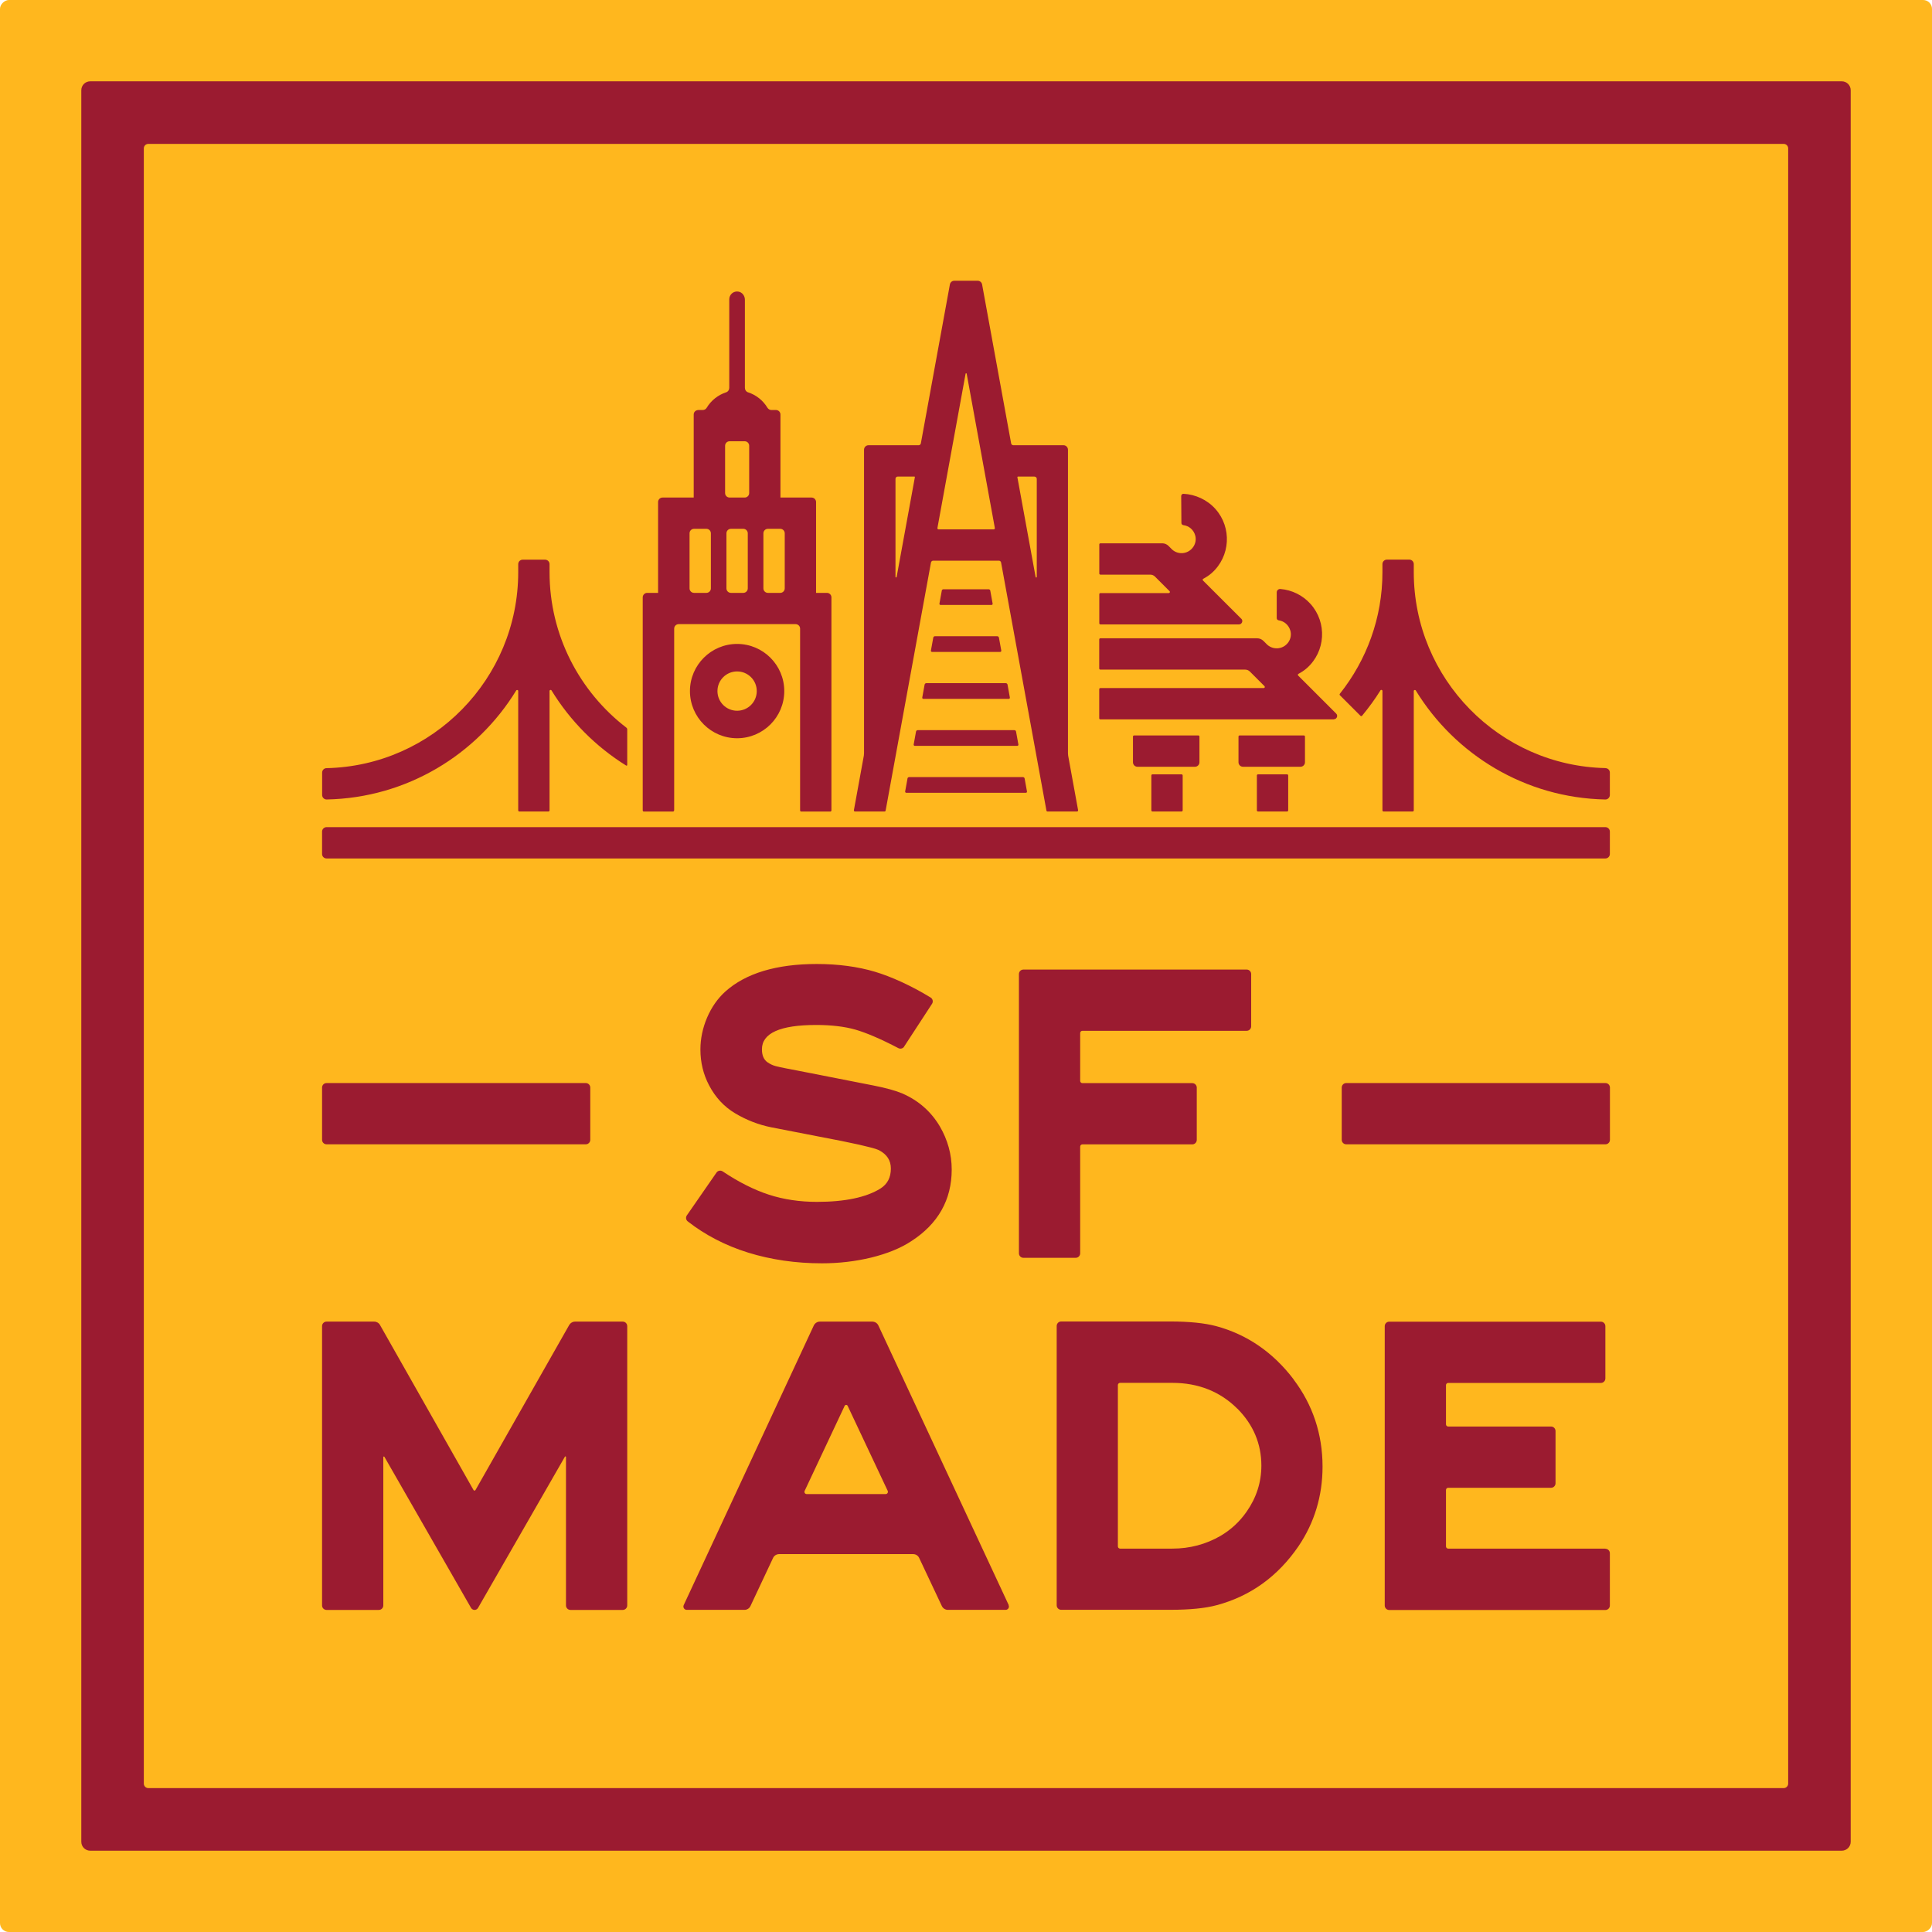
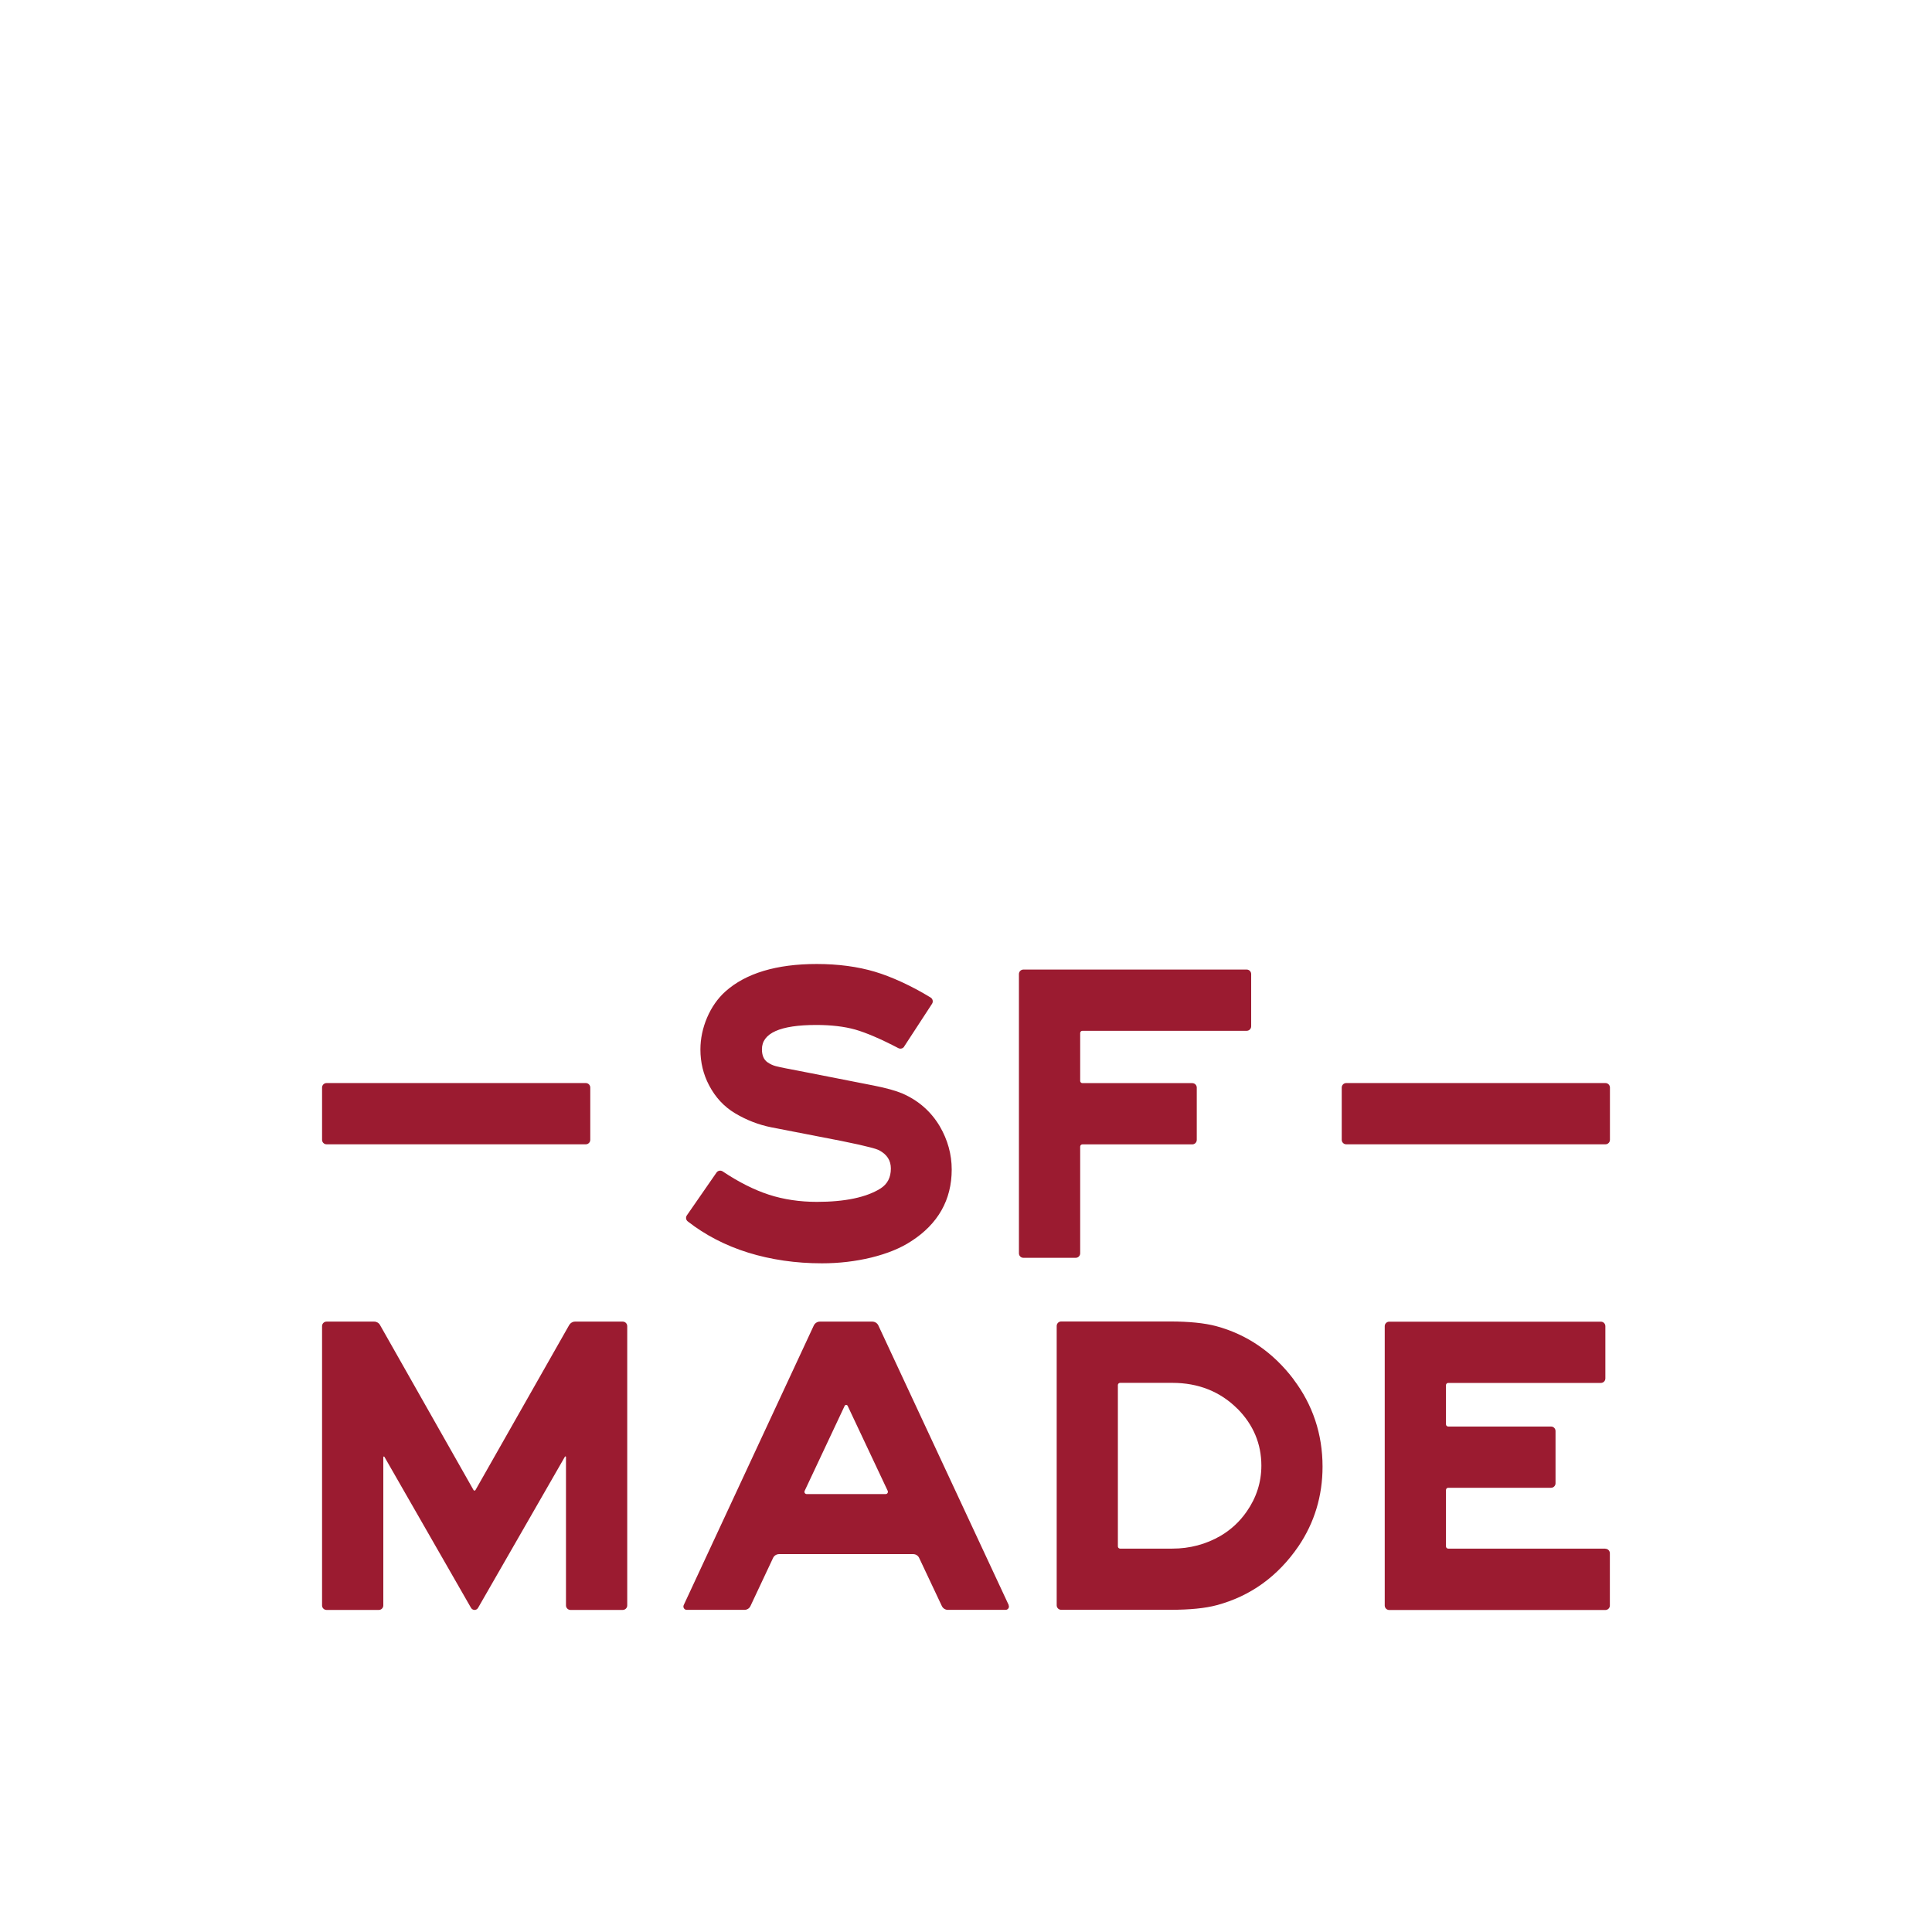
<svg xmlns="http://www.w3.org/2000/svg" id="Layer_2" data-name="Layer 2" viewBox="0 0 288 288">
  <defs>
    <style>
      .cls-1 {
        fill: #ffb71e;
      }

      .cls-2 {
        fill: #9b1b30;
      }
    </style>
  </defs>
  <g id="SF_Made" data-name="SF Made">
    <g>
-       <rect class="cls-1" x="0" y="0" width="288" height="288" rx="1.33" ry="1.33" transform="translate(288 0) rotate(90)" />
-       <path class="cls-2" d="m274.55,275.88H13.45c-.74,0-1.33-.6-1.33-1.33V13.45c0-.74.6-1.33,1.33-1.33h261.1c.74,0,1.33.6,1.33,1.33v261.1c0,.74-.6,1.33-1.33,1.33Zm-252.43-9.33h243.77c.37,0,.67-.3.67-.67V22.12c0-.37-.3-.67-.67-.67H22.11c-.37,0-.67.3-.67.67v243.76c0,.37.3.67.67.67Z" />
-       <path class="cls-2" d="m239.32,127.97H48.68c-.37,0-.67-.3-.67-.67v-3.33c0-.37.3-.67.67-.67h190.63c.37,0,.67.3.67.67v3.33c0,.37-.3.67-.67.67Zm-99.96-33.13h9.3c.12,0,.22.09.25.21l.35,1.93c.02.1-.06.2-.16.2h-10.17c-.1,0-.18-.09-.16-.2l.35-1.93c.02-.12.13-.21.25-.21Zm1.03-6.79l-.35,1.93c-.02.1.06.2.16.2h7.61c.1,0,.18-.09.16-.2l-.35-1.93c-.02-.12-.13-.21-.25-.21h-6.74c-.12,0-.22.09-.25.21Zm-5.11,28l-.35,1.93c-.02.1.06.2.16.2h17.84c.1,0,.18-.09.16-.2l-.35-1.93c-.02-.12-.13-.21-.25-.21h-16.97c-.12,0-.22.09-.25.21Zm1.09-4.87h15.28c.1,0,.18-.09.16-.2l-.35-1.93c-.02-.12-.13-.21-.25-.21h-14.41c-.12,0-.22.09-.25.21l-.35,1.93c-.02.1.06.2.16.2Zm1.28-7h12.73c.1,0,.18-.09.16-.2l-.35-1.93c-.02-.12-.13-.21-.25-.21h-11.86c-.12,0-.22.09-.25.21l-.35,1.93c-.02.1.06.2.16.2Zm22.91,16.79h-4.41c-.08,0-.15-.06-.16-.14l-6.76-36.98c-.03-.16-.17-.27-.33-.27h-9.79c-.16,0-.3.12-.33.27l-6.76,36.98c-.01.08-.08.14-.16.14h-4.41c-.1,0-.18-.09-.16-.2l1.48-8.12c.02-.12.03-.24.03-.36v-45.25c0-.37.3-.67.67-.67h7.47c.16,0,.3-.12.33-.27l4.33-23.7c.06-.32.33-.55.66-.55h3.48c.32,0,.6.23.66.55l4.33,23.7c.03.16.17.27.33.27h7.47c.37,0,.67.3.67.67v45.25c0,.12.01.24.03.36l1.48,8.12c.02.1-.06.2-.16.2Zm-24.27-49.93h-2.47c-.18,0-.33.15-.33.33v14.63c0,.1.15.11.17.01l2.72-14.88c0-.05-.03-.1-.08-.1Zm12.01,7.67l-4.2-23c-.02-.09-.15-.09-.16,0l-4.2,23c-.02.1.06.2.16.2h8.24c.1,0,.18-.09.16-.2Zm5.91-7.67h-2.47c-.05,0-.09.05-.08.1l2.72,14.88c.02.1.17.09.17-.01v-14.63c0-.18-.15-.33-.33-.33Zm30.41,42.59v-3.83c0-.09.07-.17.17-.17h9.57c.09,0,.17.07.17.17v3.83c0,.37-.3.67-.67.67h-8.57c-.37,0-.67-.3-.67-.67Zm-15.73,0v-3.83c0-.09.07-.17.17-.17h9.57c.09,0,.17.07.17.17v3.83c0,.37-.3.67-.67.67h-8.57c-.37,0-.67-.3-.67-.67Zm16.15-21.4c.32.31.09.85-.35.85h-20.65c-.09,0-.17-.07-.17-.17v-4.33c0-.09.07-.17.17-.17h10.19c.15,0,.22-.18.12-.28l-2.18-2.18c-.19-.19-.44-.29-.71-.29h-7.42c-.09,0-.17-.07-.17-.17v-4.33c0-.09.07-.17.17-.17h9.21c.35,0,.69.14.94.39l.38.38h0c.88.99,2.49.94,3.3-.22.34-.49.46-1.1.31-1.68-.23-.89-.95-1.48-1.78-1.58-.16-.02-.29-.16-.29-.32,0-.99-.03-4.01-.03-4.01,0-.19.15-.35.34-.34,1.78.09,3.54.89,4.76,2.26,2.48,2.78,2.24,7.07-.55,9.55-.39.35-.82.62-1.26.86-.1.05-.12.18-.04.26l5.7,5.69Zm2.32,28.57v-5.2c0-.09.07-.17.17-.17h4.33c.09,0,.17.07.17.17v5.2c0,.09-.07.17-.17.17h-4.33c-.09,0-.17-.07-.17-.17Zm-15.73,0v-5.2c0-.09.07-.17.17-.17h4.33c.09,0,.17.07.17.17v5.2c0,.09-.07.17-.17.17h-4.33c-.09,0-.17-.07-.17-.17Zm67.7-6.29c.36,0,.65.3.65.66v3.34c0,.37-.31.68-.68.67-11.95-.24-22.4-6.69-28.25-16.25-.09-.14-.3-.08-.3.08v17.79c0,.09-.07.17-.17.17h-4.33c-.09,0-.17-.07-.17-.17v-17.8c0-.17-.22-.23-.3-.08-.82,1.32-1.74,2.57-2.73,3.77-.06.08-.18.08-.25.01l-3.06-3.06c-.06-.06-.06-.15-.01-.22,3.97-4.99,6.35-11.28,6.35-18.14v-1.19c0-.37.3-.67.67-.67h3.33c.37,0,.67.3.67.67v1.19c0,15.9,12.76,28.87,28.58,29.22Zm-40.49-7.27h-34.81c-.09,0-.17-.07-.17-.17v-4.33c0-.09.07-.17.17-.17h24.35c.15,0,.22-.18.12-.28l-2.18-2.18c-.19-.19-.44-.29-.71-.29h-21.58c-.09,0-.17-.07-.17-.17v-4.33c0-.09.07-.17.17-.17h23.37c.35,0,.69.14.94.39l.41.41h0c.88.98,2.5.94,3.31-.22.35-.5.46-1.15.29-1.73-.25-.86-.95-1.42-1.74-1.53-.16-.02-.29-.16-.29-.33v-3.84c0-.29.25-.52.54-.5,1.73.14,3.35.94,4.51,2.24,2.48,2.78,2.24,7.07-.55,9.55-.39.35-.82.62-1.26.86-.1.05-.12.18-.04.26l5.66,5.66c.32.31.09.85-.35.85Zm-88.96-11.25c-3.87,0-7.03,3.15-7.03,7.03s3.15,7.03,7.03,7.03,7.03-3.15,7.03-7.03-3.15-7.03-7.03-7.03Zm0,9.96c-1.62,0-2.93-1.31-2.93-2.93s1.31-2.93,2.93-2.93,2.93,1.31,2.93,2.93-1.31,2.93-2.93,2.93Zm-9.38,14.86v-27.1c0-.37.3-.67.67-.67h17.43c.37,0,.67.3.67.67v27.1c0,.09.07.17.17.17h4.33c.09,0,.17-.07.17-.17v-31.76c0-.37-.3-.67-.67-.67h-1.62v-13.54c0-.37-.3-.67-.67-.67h-4.64v-12.38c0-.37-.3-.67-.67-.67h-.69c-.24,0-.45-.14-.58-.34-.65-1.08-1.68-1.91-2.9-2.3-.28-.09-.46-.37-.46-.66v-13.14c0-.58-.4-1.12-.97-1.21-.73-.12-1.36.44-1.36,1.15v13.2c0,.29-.18.57-.46.66-1.22.4-2.25,1.22-2.9,2.3-.12.21-.34.34-.58.34h-.62c-.45,0-.74.3-.74.67v12.38h-4.64c-.37,0-.67.3-.67.67v13.54h-1.62c-.37,0-.67.3-.67.67v31.76c0,.09.07.17.17.17h4.33c.09,0,.17-.07.17-.17Zm13.3-41.31c0-.37.3-.67.67-.67h1.84c.37,0,.67.3.67.67v8.21c0,.37-.3.67-.67.67h-1.84c-.37,0-.67-.3-.67-.67v-8.21Zm-2.33,8.21c0,.37-.3.67-.67.67h-1.84c-.37,0-.67-.3-.67-.67v-8.21c0-.37.3-.67.67-.67h1.84c.37,0,.67.3.67.67v8.21Zm-3.38-21.26c0-.37.3-.67.67-.67h2.25c.37,0,.67.3.67.67v7.05c0,.37-.3.67-.67.67h-2.25c-.37,0-.67-.3-.67-.67v-7.05Zm-5.3,13.05c0-.37.3-.67.67-.67h1.84c.37,0,.67.3.67.67v8.21c0,.37-.3.67-.67.67h-1.84c-.37,0-.67-.3-.67-.67v-8.21Zm-25.54,23.51v17.79c0,.09.07.17.17.17h4.33c.09,0,.17-.07.17-.17v-17.79c0-.17.22-.23.3-.08,2.78,4.54,6.6,8.38,11.12,11.19.07.04.16,0,.16-.09v-5.3c0-.1-.05-.2-.13-.26-6.96-5.35-11.45-13.75-11.45-23.18v-1.19c0-.37-.3-.67-.67-.67h-3.33c-.37,0-.67.3-.67.67v1.19c0,15.9-12.76,28.87-28.58,29.22-.36,0-.65.3-.65.66v3.34c0,.37.31.68.68.67,11.95-.24,22.4-6.69,28.25-16.25.09-.14.3-.08.3.08Z" />
      <path class="cls-2" d="m93.5,197.68v41.64c0,.37-.3.67-.67.67h-7.79c-.37,0-.67-.3-.67-.67v-22.13c0-.09-.11-.12-.16-.04l-12.95,22.54c-.11.19-.31.3-.52.3s-.41-.12-.52-.3l-12.92-22.53c-.04-.07-.16-.04-.16.04v22.12c0,.37-.3.67-.67.67h-7.79c-.37,0-.67-.3-.67-.67v-41.64c0-.37.3-.67.67-.67h7.1c.36,0,.69.19.87.51l13.94,24.6c.06.11.23.11.29,0l13.97-24.6c.18-.31.51-.51.87-.51h7.11c.37,0,.67.3.67.67Zm99.33,7.95c2.86,3.78,4.32,8.16,4.32,13,0,4.36-1.21,8.36-3.59,11.87-3.07,4.49-7.17,7.44-12.18,8.78-1.69.46-4.02.69-6.92.69h-16.27c-.37,0-.67-.3-.67-.67v-41.64c0-.37.3-.67.67-.67h16.24c2.79,0,5.1.23,6.85.69,4.6,1.24,8.49,3.9,11.55,7.93Zm-8.37,4.37c-2.56-2.56-5.83-3.86-9.7-3.86h-7.79c-.18,0-.33.15-.33.33v24.05c0,.18.15.33.33.33h7.79c2.59,0,5.01-.64,7.2-1.91,1.54-.91,2.85-2.12,3.88-3.61,1.45-2.07,2.19-4.38,2.19-6.85,0-3.25-1.2-6.1-3.56-8.48Zm-34.09,29.27l-19.43-41.68c-.16-.35-.52-.58-.91-.58h-7.81c-.39,0-.74.23-.91.58l-19.39,41.68c-.15.33.09.71.45.71h8.6c.39,0,.74-.22.9-.57l3.37-7.17c.16-.35.52-.57.91-.57h19.97c.39,0,.74.22.9.57l3.38,7.17c.17.35.52.57.9.57h8.6c.37,0,.61-.38.45-.71Zm-30.12-16.55c-.24,0-.41-.25-.3-.48l5.96-12.67c.09-.19.36-.19.45,0l5.97,12.67c.1.22-.06.48-.3.48h-11.78Zm119.06,8.13h-23.43c-.18,0-.33-.15-.33-.33v-8.41c0-.18.15-.33.33-.33h15.33c.37,0,.67-.3.67-.67v-7.79c0-.37-.3-.67-.67-.67h-15.33c-.18,0-.33-.15-.33-.33v-5.84c0-.18.15-.33.33-.33h22.76c.37,0,.67-.3.67-.67v-7.79c0-.37-.3-.67-.67-.67h-31.55c-.37,0-.67.3-.67.67v41.64c0,.37.3.67.67.67h32.22c.37,0,.67-.3.67-.67v-7.79c0-.37-.3-.67-.67-.67m-53.47-86.34c.37,0,.67.3.67.67v7.79c0,.37-.3.67-.67.67h-24.49c-.18,0-.33.15-.33.33v7.14c0,.18.15.33.33.33h16.38c.37,0,.67.3.67.67v7.79c0,.37-.3.67-.67.67h-16.38c-.18,0-.33.15-.33.33v15.91c0,.37-.3.67-.67.67h-7.79c-.37,0-.67-.3-.67-.67v-41.63c0-.37.3-.67.67-.67h33.28m14.84,26.05c-.37,0-.67-.3-.67-.67v-7.79c0-.37.3-.67.67-.67h38.64c.37,0,.67.3.67.67v7.79c0,.37-.3.67-.67.67h-38.64Zm-152,0c-.37,0-.67-.3-.67-.67v-7.79c0-.37.3-.67.67-.67h38.64c.37,0,.67.3.67.67v7.79c0,.37-.3.67-.67.67h-38.64Zm86.1-14.56c-.19.29-.57.38-.87.22-2.62-1.37-4.78-2.29-6.41-2.76-1.63-.46-3.6-.69-5.83-.69-5.37,0-8.09,1.22-8.09,3.62,0,.92.28,1.56.84,1.95.38.26.8.46,1.23.57.48.13,2.02.44,4.56.92l9.98,1.96c1.89.37,3.35.78,4.34,1.2,2.4,1.05,4.27,2.7,5.57,4.9,1.17,2.01,1.77,4.17,1.77,6.43,0,4.52-2.04,8.12-6.06,10.7-1.57,1.03-3.57,1.84-5.93,2.42-2.34.57-4.82.86-7.36.86-3.9,0-7.59-.54-10.98-1.59-3.38-1.05-6.41-2.62-9.02-4.66-.28-.22-.33-.61-.13-.9l4.42-6.38c.21-.3.62-.37.92-.17,2.39,1.6,4.71,2.76,6.89,3.47,2.19.71,4.6,1.07,7.16,1.07,4.17,0,7.36-.67,9.47-1.99,1.04-.66,1.55-1.64,1.55-2.98,0-1.2-.57-2.09-1.73-2.71-.29-.16-1.39-.55-5.68-1.41l-10.4-2.02c-1.9-.38-3.71-1.08-5.4-2.09-1.64-.97-2.95-2.38-3.89-4.18-.86-1.63-1.29-3.42-1.29-5.33,0-1.62.34-3.23,1-4.77.66-1.54,1.58-2.85,2.72-3.88,3.04-2.72,7.62-4.1,13.62-4.1,3.18,0,6.11.39,8.69,1.16,2.41.72,5.42,2.08,8.29,3.84.32.2.41.62.21.93l-4.17,6.39Z" />
    </g>
  </g>
</svg>